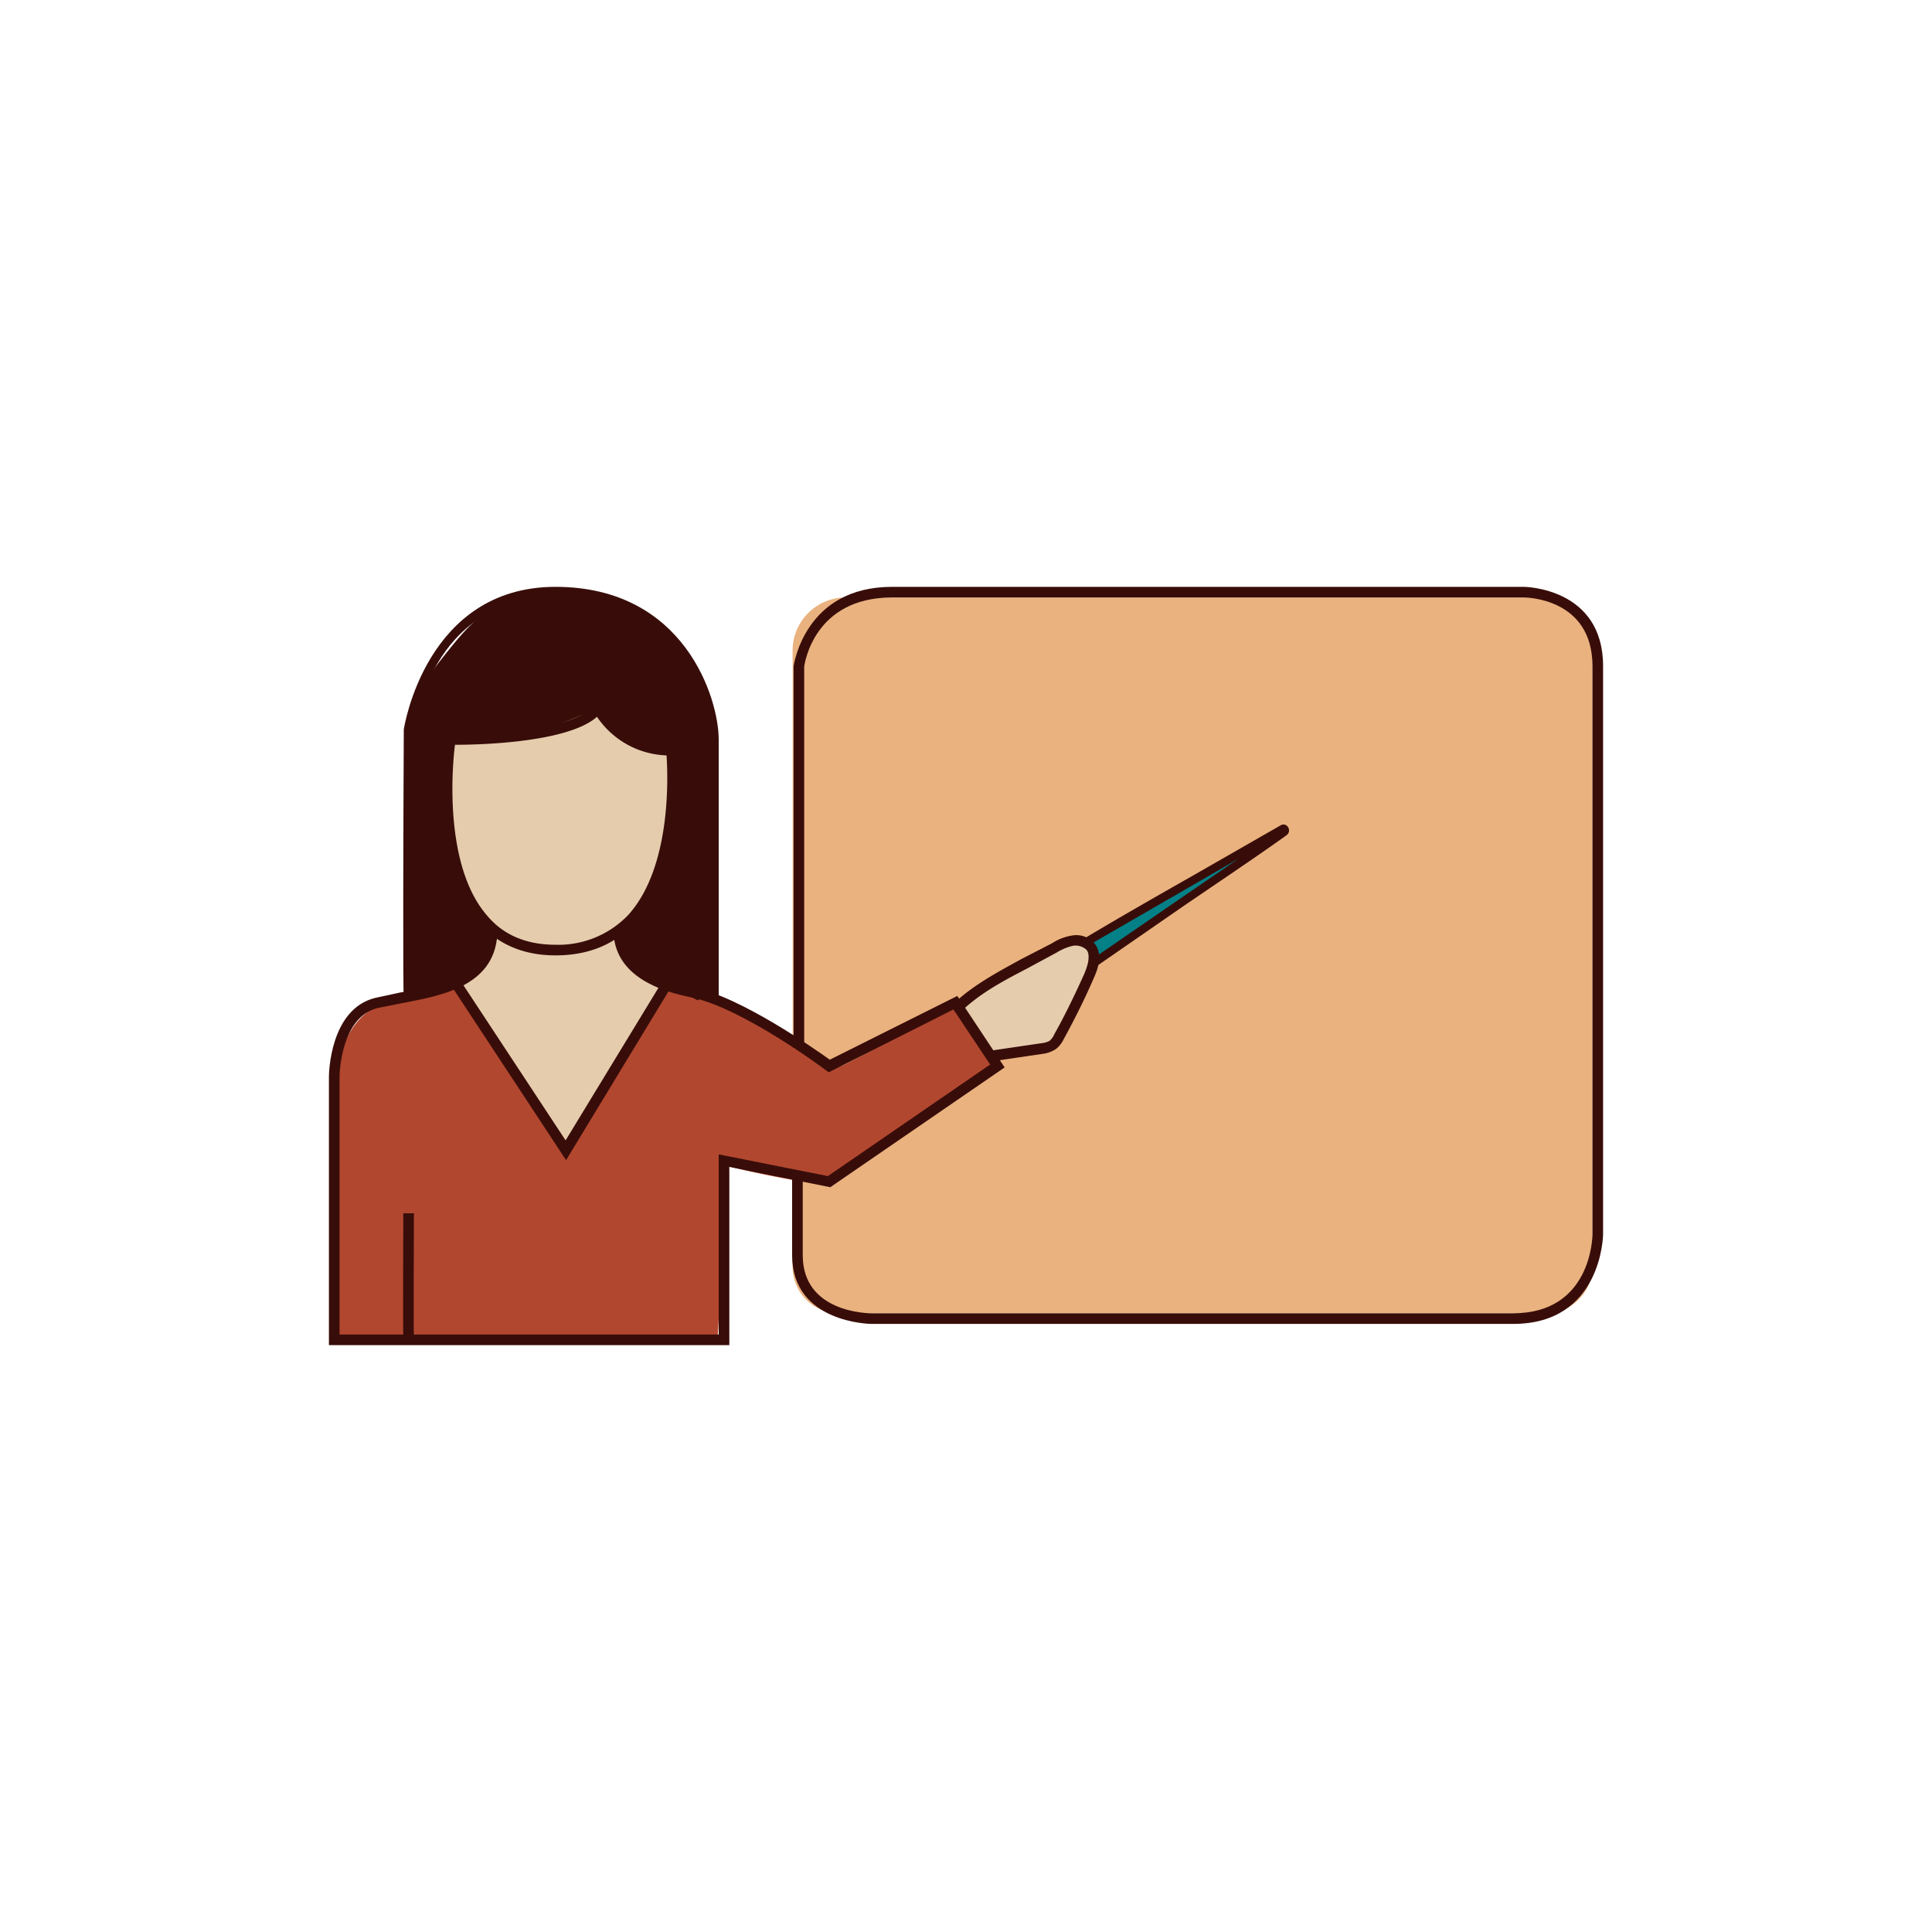
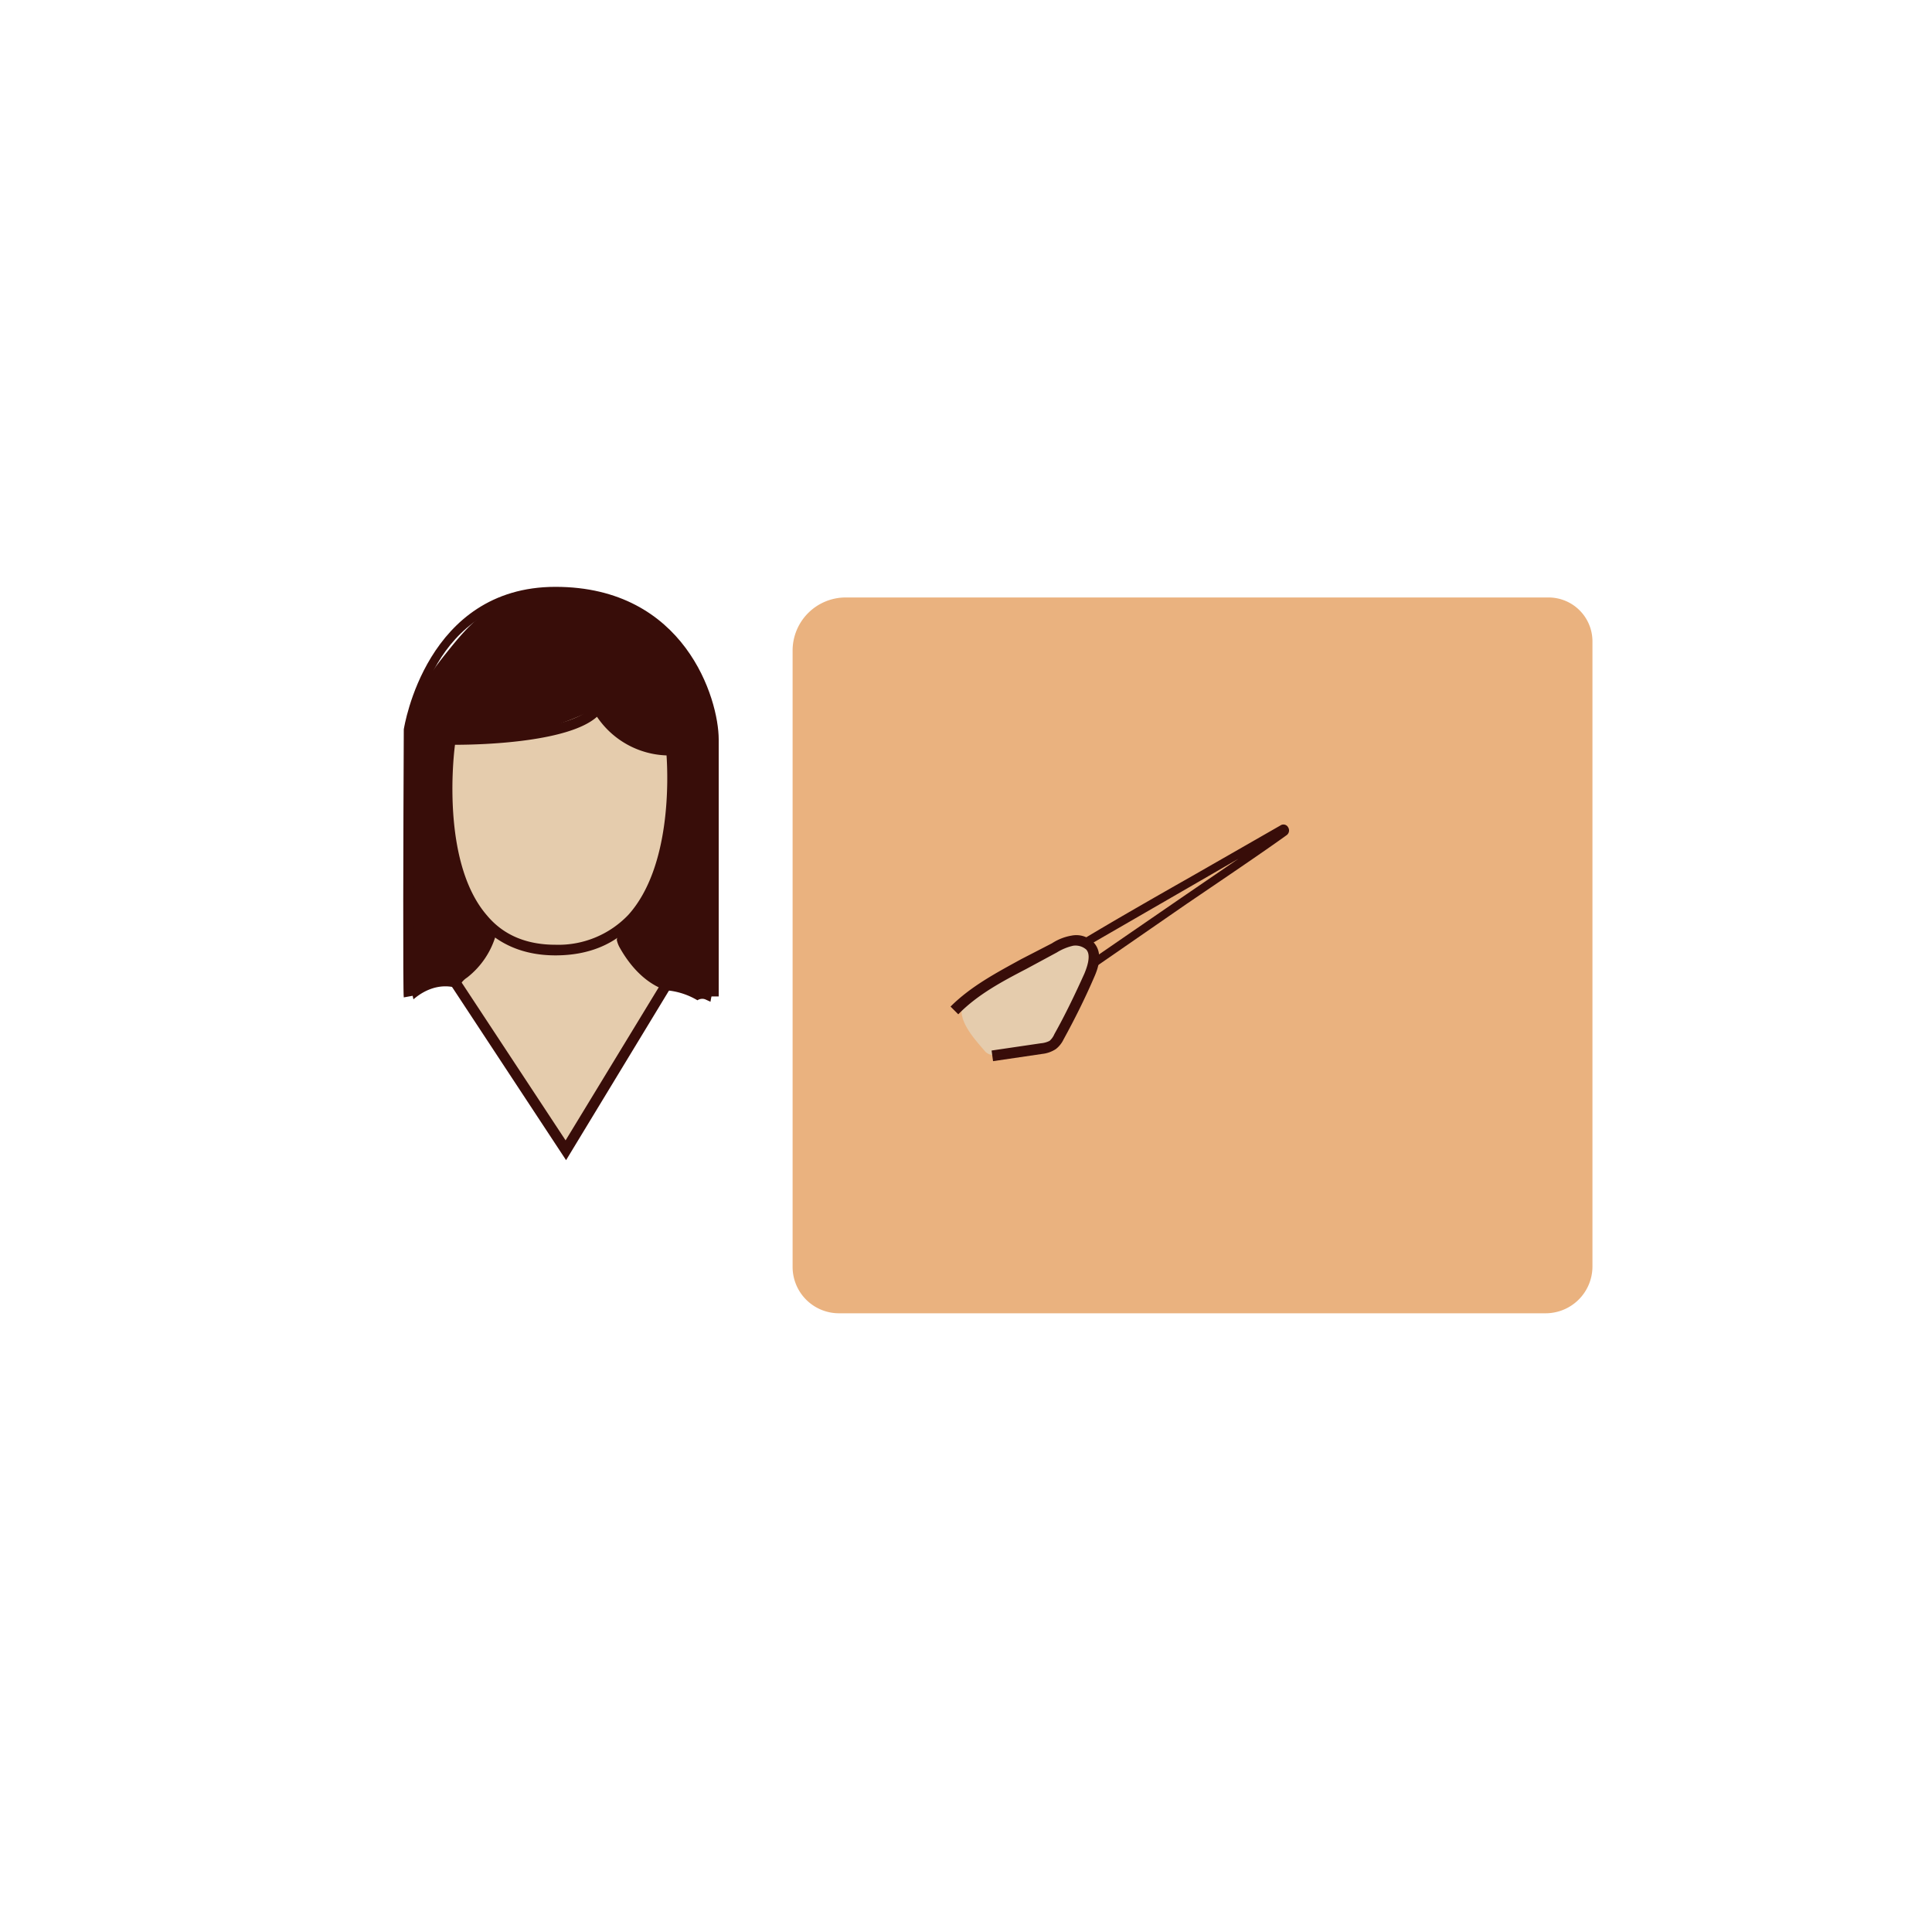
<svg xmlns="http://www.w3.org/2000/svg" id="Слой_1" data-name="Слой 1" viewBox="0 0 400 400">
  <defs>
    <style>.cls-1{fill:#eab27f;}.cls-2{fill:#038187;}.cls-3{fill:#e5ccad;}.cls-4{fill:#b2472f;}.cls-5{fill:#380d09;}</style>
  </defs>
  <title>ИНТЕРАКТИВ</title>
  <path class="cls-1" d="M175.1,123.7H320.6a9.09,9.09,0,0,1,9.1,9.1h0V262.2a9.7,9.7,0,0,1-9.7,9.7H173.7a9.6,9.6,0,0,1-9.6-9.6h0V134.7a11,11,0,0,1,11-11Z" />
-   <path class="cls-2" d="M224.8,194.8c13.3-8.3,25.7-14.5,38.9-22.8.7.5,1.6-.6,1.3.2a5.84,5.84,0,0,1-1.8,1.7l-37.5,26.6" />
  <path class="cls-3" d="M214,198.4c3.5-2.1,7.3-4.1,11.3-3.8.9,7.2-2.8,14.2-6.4,20.6a4,4,0,0,1-1.3,1.6,3.36,3.36,0,0,1-1.7.4l-9.8,1.2a2.58,2.58,0,0,1-1.2-.1,2.32,2.32,0,0,1-1.1-.8c-2.4-2.8-6.5-7.2-3.9-10.8S210.1,200.6,214,198.4Z" />
-   <path class="cls-4" d="M148.5,278.1c.8-12.2,1.3-24.6,1.3-36.9,4.9,1.3,9.9,2.3,14.9,3.2,2.6.4,5.3.8,7.7-.3a18.15,18.15,0,0,0,4.4-3.5c6.2-5.7,14.5-8.5,21.6-13.2a43.13,43.13,0,0,0,8.7-7.3,29.89,29.89,0,0,1-8.4-12.9c-7.7,4.6-15.5,8.9-23.4,13-1.2.6-2.6,1.2-3.7.7a7.27,7.27,0,0,1-1.8-1.7,19.63,19.63,0,0,0-4.8-3.8,146.38,146.38,0,0,0-28.9-12.9l.9,1.8-19.1,33.3c-8.8-7.1-13.6-17.7-18-28.1-.8-1.8-1.7-3.8-3.5-4.6a8,8,0,0,0-4.1-.2c-6.8.7-14.4,1.8-18.6,7.2S70,222.5,70,228.1l-.4,47.8c0,.5-.1,1.4-.1,2" />
  <path class="cls-5" d="M147.8,155.6c-1.2-10.4-5.2-21.1-13.6-27.4a30.41,30.41,0,0,0-22.7-5.3,24.34,24.34,0,0,0-11,4c-3.2,2.2-5.7,5.3-8.1,8.3s-4.7,6-5.8,9.6a31.77,31.77,0,0,0-1.2,9.3l-.3,17.8c-.1,10-.1,20-.1,30a21.11,21.11,0,0,0,.6,5c4.4-3.8,10-3.7,13.8,1.1,2.2,2.7,3.5,6.1,5.4,9a89.94,89.94,0,0,0,7.6,9.9,42.84,42.84,0,0,0,10.7,1.2v-.3a36.42,36.42,0,0,1,3.3-4.7c2.9-5,6-9.9,8.9-14.9a1.88,1.88,0,0,1,1-1,2.3,2.3,0,0,1,2.3-2.1,15,15,0,0,1,5.8,2,1.78,1.78,0,0,1,1.6-.2l1.1.5c.1-.7.3-1.5.4-2.2.7-6,.2-12.1.1-18.1C147.7,176.6,148.9,166.1,147.8,155.6Z" />
  <path class="cls-3" d="M118.2,237.2c6.8-10.6,13.4-21.3,19.9-32.1-4.4-1.4-7.7-5.1-9.9-9.1a5.7,5.7,0,0,1-.5-1.4,4.39,4.39,0,0,1,1.7-2.9c3.9-3.9,6.2-9.1,7.5-14.5a88.45,88.45,0,0,0,1.9-16.3,14.8,14.8,0,0,0-.7-6.6c-5,1.3-9.6-2-12.5-6.2-.5-.6-1-1.3-1.7-1.4a3.28,3.28,0,0,0-1.4.4,63.61,63.61,0,0,1-29.4,6.3,79,79,0,0,0,.8,22.3c1.1,6.6,3.5,13.5,8.9,17.4a17.2,17.2,0,0,1-6.1,9.3,4.51,4.51,0,0,0-1.5,1.6c-.5,1.2.3,2.6,1.1,3.7l5.1,7.3,16.2,23.2C117.6,237.2,118.2,238.2,118.2,237.2Z" />
-   <path class="cls-5" d="M151,278.5H68.1V222.9c0-.6.2-14,9.6-16.3l5.1-1.1c8.5-1.5,18-3.3,18-13.1H103c0,11.7-11.4,13.7-19.8,15.3l-5,1c-7.8,1.9-7.9,14.1-7.9,14.2v53.4h78.5V239l22.6,4.5L205,220.4,197.4,209l-25.8,13-.6-.4c-.2-.2-17.4-13-27.9-15.1S127,199.8,127,192.4h2.2c0,6.3,4.4,10,14.3,12s25.2,12.8,28.3,15l26.4-13.2L208,221l-36.1,24.8L151,241.6Z" />
  <path class="cls-5" d="M115,197.8c-6.6,0-12-2.3-15.9-6.8-10.7-12.4-7.1-37-7-38l.2-.9h.9c11.8,0,26.6-1.6,29.6-6.1l1-1.6.9,1.7a16.19,16.19,0,0,0,14.3,8.1h1v1c.1,1,2.3,23.7-8.4,35.6C127.5,195.5,121.9,197.8,115,197.8ZM94.2,154.2c-.6,4.6-2.3,25,6.6,35.3,3.4,4.1,8.2,6.1,14.2,6.1a20,20,0,0,0,15.1-6.2c8.9-9.9,8.2-28.6,7.9-33a18.1,18.1,0,0,1-14.4-8C117.9,153.5,100.9,154.2,94.2,154.2Z" />
  <path class="cls-5" d="M83.6,206.5c-.2-.8-.1-35.1,0-55.5.1-.5,4.6-29.5,31.4-29.5s33.8,23.2,33.8,31.6v53.2h-2.2V153.1c0-4.8-5.5-29.4-31.6-29.4s-29.2,27.1-29.2,27.4c-.1,21.3-.2,53.6,0,55Z" />
  <polygon class="cls-5" points="117.2 240.2 93.5 204.2 95.3 203 117.1 236.1 137 203.4 138.8 204.6 117.2 240.2" />
-   <path class="cls-5" d="M83.5,277.4c-.1-2.2,0-25.2,0-26.2h2.2c0,.3-.1,24,0,26.1Z" />
  <path class="cls-5" d="M205.6,219.7l-.3-2.2,10.2-1.5a4.89,4.89,0,0,0,1.8-.5,3.87,3.87,0,0,0,1-1.4c2.3-4.1,4.3-8.3,6.2-12.5,1-2.4,1.2-4.1.4-5a3.4,3.4,0,0,0-2.7-.8,11.11,11.11,0,0,0-3.4,1.4l-6.3,3.4c-5,2.6-10.1,5.3-14.1,9.4l-1.6-1.6c4.2-4.2,9.5-7,14.6-9.8l6.4-3.3a10.68,10.68,0,0,1,4.1-1.6,5,5,0,0,1,4.6,1.5c1.9,2.2.9,5.2,0,7.2-1.9,4.4-4,8.6-6.3,12.8a5.57,5.57,0,0,1-1.6,2,6.38,6.38,0,0,1-2.8,1Z" />
-   <path class="cls-5" d="M313.3,274.1H180.4c-.2,0-16.4-.2-16.4-14.2V243.4h2.2v16.5c0,11.9,13.6,12,14.2,12H313.3c16.1,0,16.4-15.7,16.4-16.3V137.9c0-14-13.6-14.2-14.2-14.2H184.7c-16.2,0-18.1,13.7-18.2,14.3v78.4h-2.2V137.9c.1-.3,2.3-16.4,20.4-16.4H315.5c.2,0,16.4.2,16.4,16.4V255.6C331.9,255.8,331.6,274.1,313.3,274.1Z" />
  <path class="cls-5" d="M226.8,200.2l-1-1.4,18.9-13,11.7-8-8.3,4.8L224.9,196l-.9-1.4c6.8-4.1,15.2-8.9,23.3-13.5l17.8-10.2a1.1,1.1,0,0,1,1.53.28.75.75,0,0,1,.07.12,1.2,1.2,0,0,1-.3,1.6c-5,3.6-13,9-20.8,14.3Z" />
</svg>